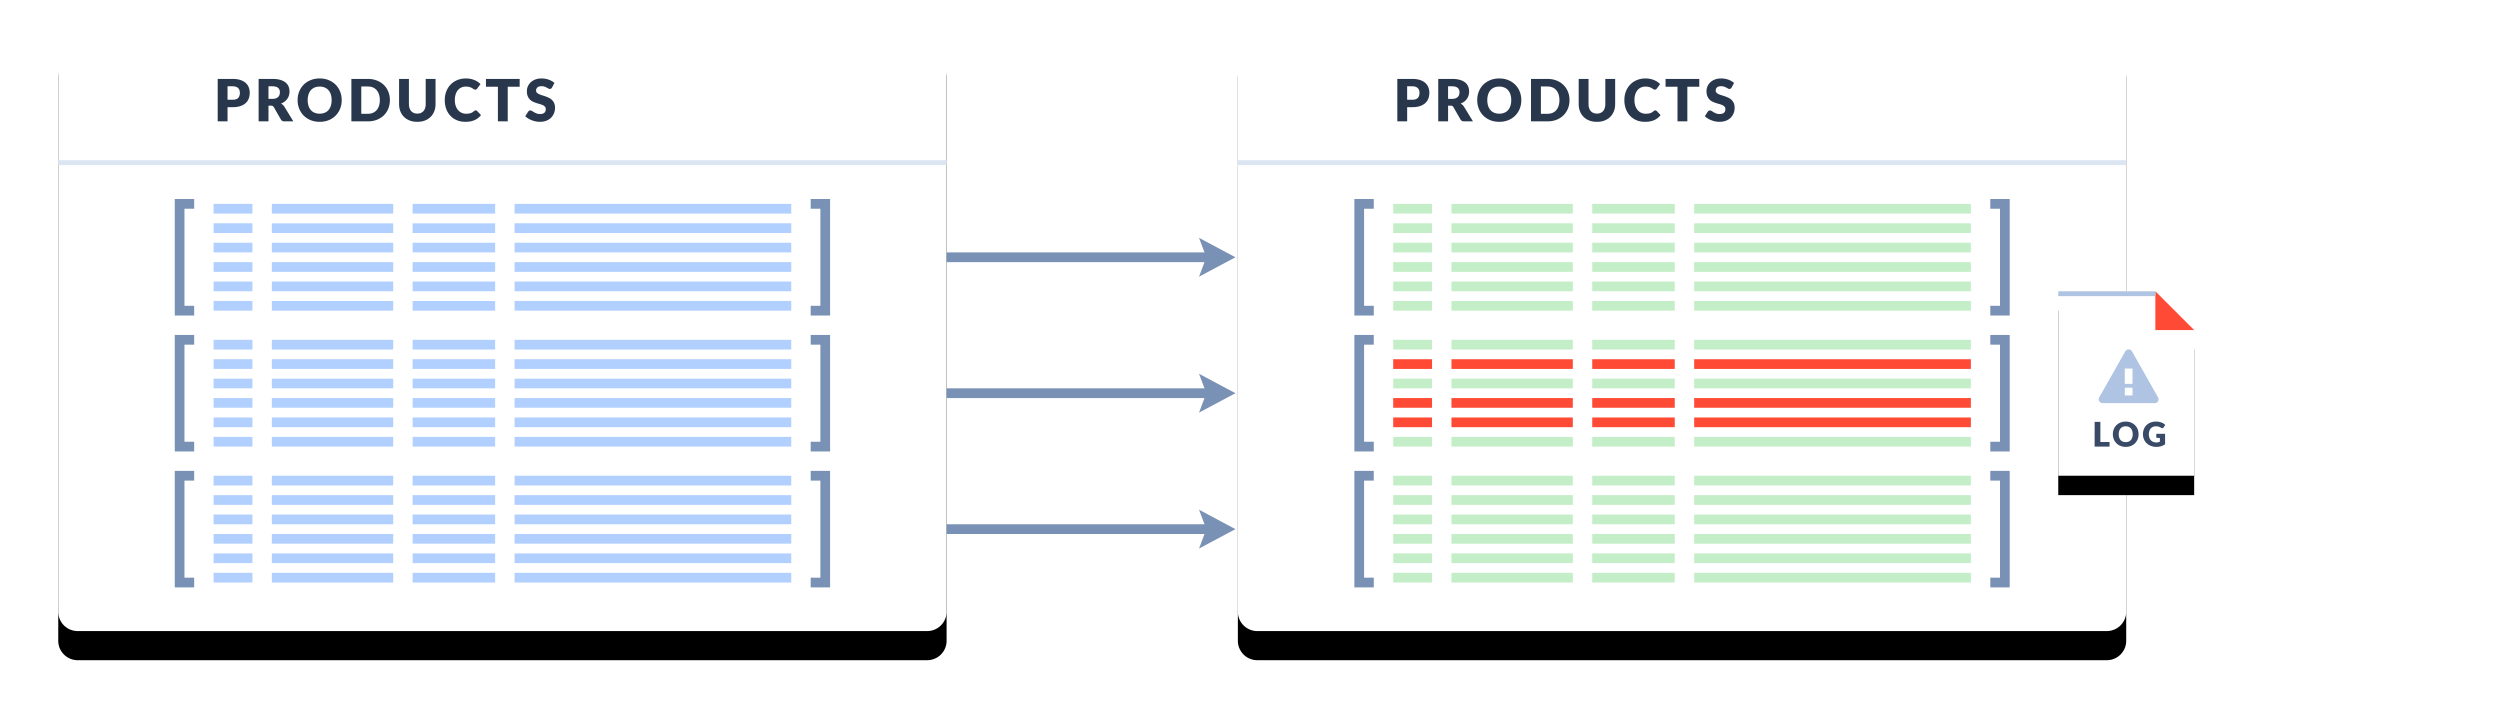
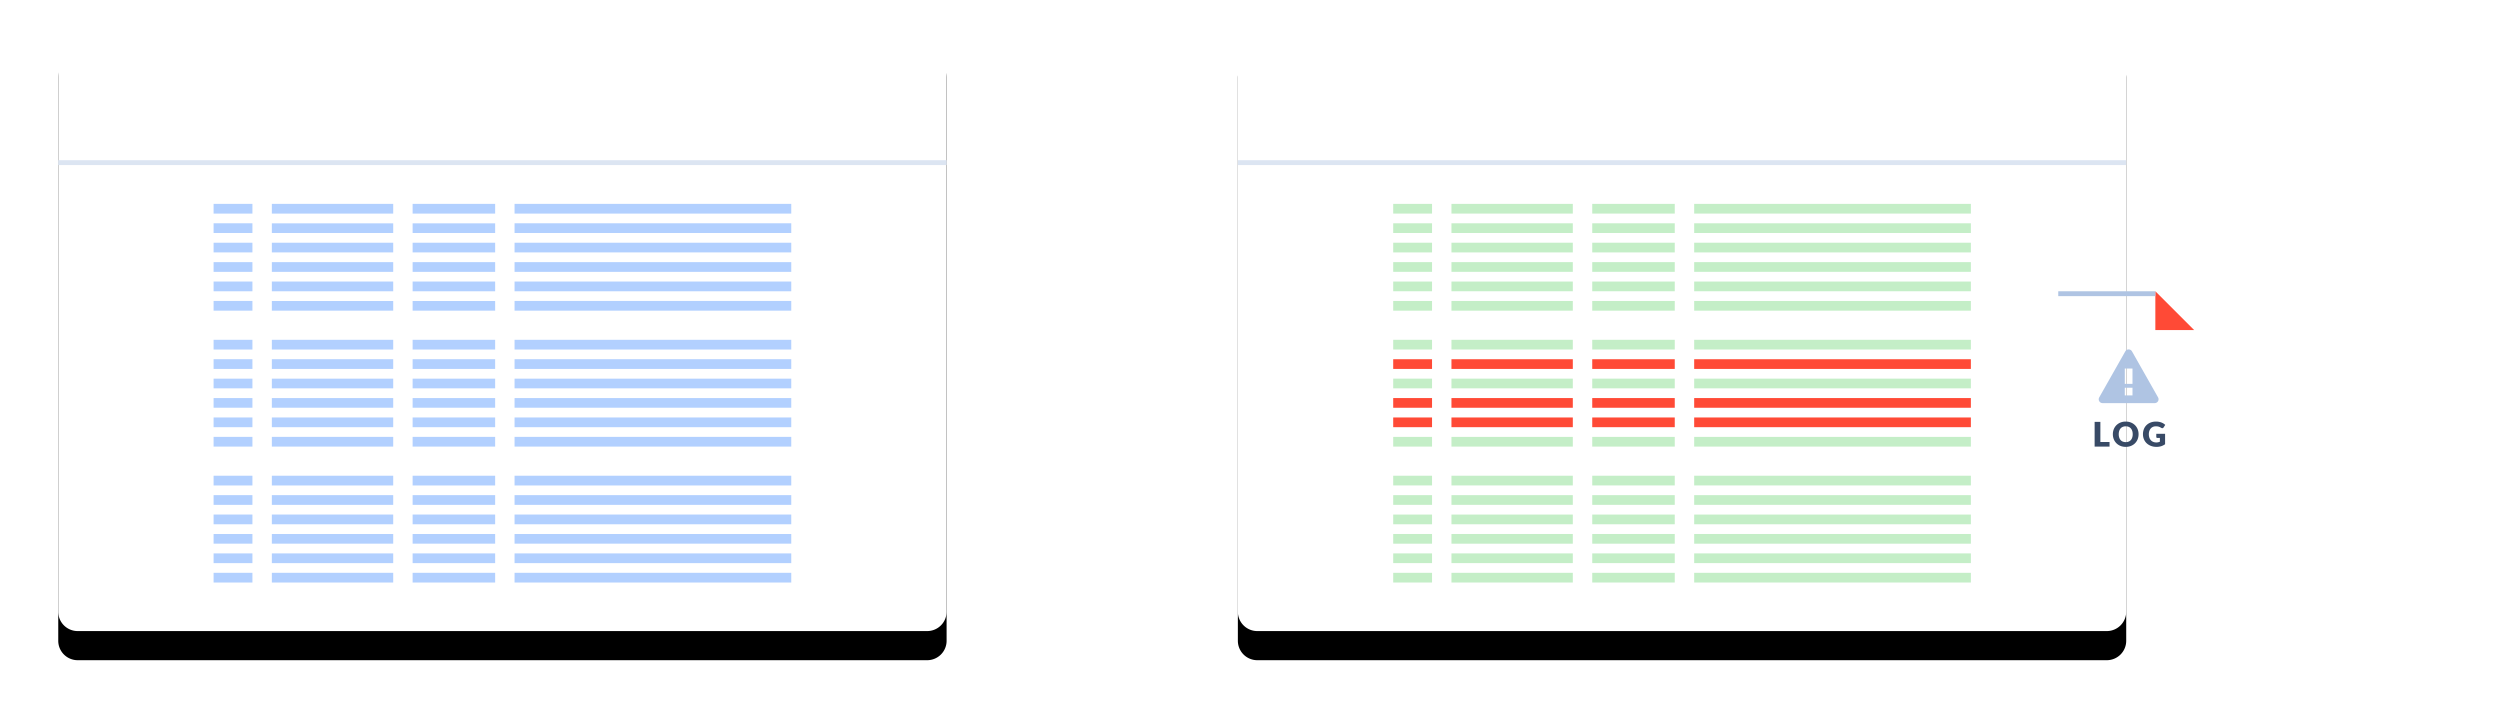
<svg xmlns="http://www.w3.org/2000/svg" xmlns:xlink="http://www.w3.org/1999/xlink" style="max-width:515px" viewBox="0 0 515 150">
  <defs>
    <filter x="-4.9%" y="-12.1%" width="109.9%" height="133.9%" filterUnits="objectBoundingBox" id="Data-Replication-04-a">
      <feOffset dy="6" in="SourceAlpha" result="shadowOffsetOuter1" />
      <feGaussianBlur stdDeviation="6" in="shadowOffsetOuter1" result="shadowBlurOuter1" />
      <feColorMatrix values="0 0 0 0 0.059 0 0 0 0 0.212 0 0 0 0 0.443 0 0 0 0.3 0" in="shadowBlurOuter1" />
    </filter>
    <filter x="-28.6%" y="-26.3%" width="157.1%" height="157.9%" filterUnits="objectBoundingBox" id="Data-Replication-04-c">
      <feOffset dy="4" in="SourceAlpha" result="shadowOffsetOuter1" />
      <feGaussianBlur stdDeviation="2" in="shadowOffsetOuter1" result="shadowBlurOuter1" />
      <feColorMatrix values="0 0 0 0 0.059 0 0 0 0 0.212 0 0 0 0 0.443 0 0 0 0.25 0" in="shadowBlurOuter1" result="shadowMatrixOuter1" />
      <feMorphology radius="2" in="SourceAlpha" result="shadowSpreadOuter2" />
      <feOffset dy="-4" in="shadowSpreadOuter2" result="shadowOffsetOuter2" />
      <feGaussianBlur stdDeviation="1" in="shadowOffsetOuter2" result="shadowBlurOuter2" />
      <feColorMatrix values="0 0 0 0 0.22 0 0 0 0 0.29 0 0 0 0 0.4 0 0 0 0.1 0" in="shadowBlurOuter2" result="shadowMatrixOuter2" />
      <feMorphology radius="2" in="SourceAlpha" result="shadowSpreadOuter3" />
      <feOffset dy="4" in="shadowSpreadOuter3" result="shadowOffsetOuter3" />
      <feGaussianBlur stdDeviation="2" in="shadowOffsetOuter3" result="shadowBlurOuter3" />
      <feColorMatrix values="0 0 0 0 0.22 0 0 0 0 0.29 0 0 0 0 0.4 0 0 0 0.75 0" in="shadowBlurOuter3" result="shadowMatrixOuter3" />
      <feMerge>
        <feMergeNode in="shadowMatrixOuter1" />
        <feMergeNode in="shadowMatrixOuter2" />
        <feMergeNode in="shadowMatrixOuter3" />
      </feMerge>
    </filter>
    <path d="M191 6a4 4 0 014 4v116a4 4 0 01-4 4H16a4 4 0 01-4-4V10a4 4 0 014-4h175zm243 0a4 4 0 014 4v116a4 4 0 01-4 4H259a4 4 0 01-4-4V10a4 4 0 014-4h175z" id="Data-Replication-04-b" />
-     <path id="Data-Replication-04-d" d="M452 68l-8-8h-20v38h28z" />
  </defs>
  <g fill="none" fill-rule="evenodd">
    <use fill="#000" filter="url(#Data-Replication-04-a)" xlink:href="#Data-Replication-04-b" />
    <use fill="#FFF" xlink:href="#Data-Replication-04-b" />
-     <path d="M65.856 16.162c.68 0 1.299.115 1.857.345.558.23 1.035.545 1.431.945.396.4.703.872.921 1.416.218.544.327 1.13.327 1.758 0 .632-.109 1.22-.327 1.764a4.252 4.252 0 01-.921 1.419 4.224 4.224 0 01-1.431.945 4.866 4.866 0 01-1.857.342c-.68 0-1.3-.114-1.86-.342a4.25 4.25 0 01-1.437-.945 4.229 4.229 0 01-.924-1.419 4.698 4.698 0 01-.327-1.764c0-.632.109-1.22.327-1.764a4.196 4.196 0 01.924-1.416c.398-.4.877-.714 1.437-.942a4.89 4.89 0 011.86-.342zm288.682 0c.268 0 .529.021.783.063a4.116 4.116 0 011.362.48c.132.076.255.159.368.248l.163.139-.504.942-.061.088a.645.645 0 01-.128.128.423.423 0 01-.255.072.624.624 0 01-.297-.087l-.36-.195a2.987 2.987 0 00-.459-.195 1.836 1.836 0 00-.588-.087c-.38 0-.663.081-.849.243-.186.162-.279.381-.279.657 0 .176.056.322.168.438.112.116.259.216.441.3.121.056.254.109.399.159l.225.072c.234.07.473.148.717.234.244.086.483.187.717.303.234.116.442.264.624.444s.329.399.441.657c.112.258.168.569.168.933 0 .404-.07.782-.21 1.134-.14.352-.343.659-.609.921a2.827 2.827 0 01-.984.618c-.39.15-.833.225-1.329.225a4.26 4.26 0 01-.831-.084 4.935 4.935 0 01-1.563-.6 3.292 3.292 0 01-.471-.342l-.135-.126.6-.948.053-.064a.628.628 0 01.136-.107.493.493 0 01.255-.069c.12 0 .241.038.363.114l.414.252c.154.092.331.176.531.252.2.076.436.114.708.114.368 0 .654-.081.858-.243.204-.162.306-.419.306-.771a.729.729 0 00-.168-.498 1.298 1.298 0 00-.441-.318 4.063 4.063 0 00-.621-.222 18.53 18.53 0 01-.714-.213 5.224 5.224 0 01-.714-.288 2.106 2.106 0 01-1.062-1.146c-.112-.278-.168-.621-.168-1.029a2.478 2.478 0 01.78-1.794c.256-.244.57-.439.942-.585a3.48 3.48 0 011.278-.219zm-270.3.096v5.172l.007.225c.015.218.051.418.11.6.078.242.191.448.339.618.148.17.329.3.543.39.214.09.457.135.729.135.272 0 .515-.045.729-.135.214-.09.395-.219.543-.387a1.71 1.71 0 00.339-.615 2.54 2.54 0 00.11-.6l.007-.225v-5.178h2.028v5.178l-.007.264a3.928 3.928 0 01-.254 1.212 3.311 3.311 0 01-.747 1.158 3.37 3.37 0 01-1.182.756c-.464.18-.986.27-1.566.27-.584 0-1.108-.09-1.572-.27a3.37 3.37 0 01-1.182-.756 3.276 3.276 0 01-.744-1.158 3.968 3.968 0 01-.25-1.212l-.008-.264v-5.178h2.028zm254.744-.096c.328 0 .637.029.927.087.29.058.561.138.813.24a3.714 3.714 0 011.088.673l.172.164-.684.918-.072.08-.084.073a.406.406 0 01-.252.069.45.45 0 01-.204-.048 2.255 2.255 0 01-.204-.117l-.237-.15a1.819 1.819 0 00-.306-.15 2.529 2.529 0 00-.414-.117 2.825 2.825 0 00-.555-.048c-.336 0-.643.062-.921.186a2.007 2.007 0 00-.72.543c-.202.238-.358.53-.468.876a3.91 3.91 0 00-.165 1.185c0 .448.061.846.183 1.194s.288.641.498.879c.21.238.455.419.735.543.28.124.58.186.9.186.184 0 .352-.009.504-.027.152-.018.294-.048.426-.09.132-.042.256-.098.372-.168.116-.07.234-.159.354-.267a.71.71 0 01.156-.099.409.409 0 01.318-.012c.032.012.063.03.093.053l.045.04.804.846-.156.19a3.33 3.33 0 01-1.167.851c-.53.234-1.157.351-1.881.351-.664 0-1.259-.113-1.785-.339a3.863 3.863 0 01-1.338-.936 4.122 4.122 0 01-.843-1.416 5.229 5.229 0 01-.294-1.779c0-.652.106-1.251.318-1.797.212-.546.51-1.017.894-1.413a4.026 4.026 0 011.38-.924 4.618 4.618 0 011.77-.33zm-11.744.096v5.172l.007.225c.015.218.051.418.11.6.078.242.191.448.339.618.148.17.329.3.543.39.214.09.457.135.729.135.272 0 .515-.045.729-.135.214-.09.395-.219.543-.387a1.71 1.71 0 00.339-.615 2.54 2.54 0 00.11-.6l.007-.225v-5.178h2.028v5.178l-.007.264a3.928 3.928 0 01-.254 1.212 3.311 3.311 0 01-.747 1.158 3.37 3.37 0 01-1.182.756c-.464.18-.986.27-1.566.27-.584 0-1.108-.09-1.572-.27a3.37 3.37 0 01-1.182-.756 3.276 3.276 0 01-.744-1.158 3.968 3.968 0 01-.25-1.212l-.008-.264v-5.178h2.028zm-231.256-.096c.328 0 .637.029.927.087.29.058.561.138.813.24a3.714 3.714 0 011.088.673l.172.164-.684.918-.072.08-.084.073a.406.406 0 01-.252.069.45.45 0 01-.204-.048 2.255 2.255 0 01-.204-.117l-.237-.15a1.819 1.819 0 00-.306-.15 2.529 2.529 0 00-.414-.117 2.825 2.825 0 00-.555-.048c-.336 0-.643.062-.921.186a2.007 2.007 0 00-.72.543c-.202.238-.358.53-.468.876a3.91 3.91 0 00-.165 1.185c0 .448.061.846.183 1.194s.288.641.498.879c.21.238.455.419.735.543.28.124.58.186.9.186.184 0 .352-.009.504-.027.152-.018.294-.048.426-.09.132-.042.256-.098.372-.168.116-.07.234-.159.354-.267a.71.71 0 01.156-.099.409.409 0 01.318-.012c.032.012.063.03.093.053l.045.04.804.846-.156.19a3.33 3.33 0 01-1.167.851c-.53.234-1.157.351-1.881.351-.664 0-1.259-.113-1.785-.339a3.863 3.863 0 01-1.338-.936 4.122 4.122 0 01-.843-1.416 5.229 5.229 0 01-.294-1.779c0-.652.106-1.251.318-1.797.212-.546.51-1.017.894-1.413a4.026 4.026 0 011.38-.924 4.618 4.618 0 011.77-.33zm212.874 0c.68 0 1.299.115 1.857.345.558.23 1.035.545 1.431.945.396.4.703.872.921 1.416.218.544.327 1.13.327 1.758 0 .632-.109 1.22-.327 1.764a4.252 4.252 0 01-.921 1.419 4.224 4.224 0 01-1.431.945 4.866 4.866 0 01-1.857.342c-.68 0-1.3-.114-1.86-.342a4.25 4.25 0 01-1.437-.945 4.229 4.229 0 01-.924-1.419 4.698 4.698 0 01-.327-1.764c0-.632.109-1.22.327-1.764a4.196 4.196 0 01.924-1.416c.398-.4.877-.714 1.437-.942a4.89 4.89 0 011.86-.342zm-197.318 0c.268 0 .529.021.783.063a4.116 4.116 0 011.362.48c.132.076.255.159.368.248l.163.139-.504.942-.061.088a.645.645 0 01-.128.128.423.423 0 01-.255.072.624.624 0 01-.297-.087l-.36-.195a2.987 2.987 0 00-.459-.195 1.836 1.836 0 00-.588-.087c-.38 0-.663.081-.849.243-.186.162-.279.381-.279.657 0 .176.056.322.168.438.112.116.259.216.441.3.121.056.254.109.399.159l.225.072c.234.07.473.148.717.234.244.086.483.187.717.303.234.116.442.264.624.444s.329.399.441.657c.112.258.168.569.168.933 0 .404-.07.782-.21 1.134-.14.352-.343.659-.609.921a2.827 2.827 0 01-.984.618c-.39.15-.833.225-1.329.225a4.26 4.26 0 01-.831-.084 4.935 4.935 0 01-1.563-.6 3.292 3.292 0 01-.471-.342l-.135-.126.6-.948.053-.064a.628.628 0 01.136-.107.493.493 0 01.255-.069c.12 0 .241.038.363.114l.414.252c.154.092.331.176.531.252.2.076.436.114.708.114.368 0 .654-.081.858-.243.204-.162.306-.419.306-.771a.729.729 0 00-.168-.498 1.298 1.298 0 00-.441-.318 4.063 4.063 0 00-.621-.222 18.53 18.53 0 01-.714-.213 5.224 5.224 0 01-.714-.288 2.106 2.106 0 01-1.062-1.146c-.112-.278-.168-.621-.168-1.029a2.478 2.478 0 01.78-1.794c.256-.244.57-.439.942-.585a3.48 3.48 0 011.278-.219zm-63.608.096l.3.006c.49.02.919.091 1.287.213.442.146.806.347 1.092.603.286.256.497.558.633.906s.204.724.204 1.128c0 .436-.07.836-.21 1.2-.14.364-.354.676-.642.936-.288.26-.653.463-1.095.609a4.698 4.698 0 01-1.274.213l-.295.006h-1.056V25h-2.028v-8.742h3.084zm8.192 0l.308.005c.501.018.937.082 1.309.19.446.13.81.311 1.092.543.282.232.487.506.615.822.128.316.192.66.192 1.032 0 .284-.038.552-.114.804a2.48 2.48 0 01-.885 1.272 2.931 2.931 0 01-.753.414 1.835 1.835 0 01.588.484l.096.134L60.43 25h-1.836l-.123-.006a.754.754 0 01-.549-.288l-.06-.09-1.452-2.538-.07-.098a.613.613 0 00-.158-.139.592.592 0 00-.25-.07l-.11-.005h-.516V25h-2.028v-8.742h2.844zm19.66 0l.288.007a4.881 4.881 0 011.569.323c.558.22 1.035.524 1.431.912.396.388.703.849.921 1.383.218.534.327 1.115.327 1.743 0 .632-.109 1.215-.327 1.749a4.092 4.092 0 01-.921 1.386c-.396.39-.873.694-1.431.912a4.92 4.92 0 01-1.57.32l-.287.007h-3.396v-8.742h3.396zm31.272 0v1.608h-2.46V25h-2.028v-7.134h-2.46v-1.608h6.948zm183.876 0l.3.006c.49.02.919.091 1.287.213.442.146.806.347 1.092.603.286.256.497.558.633.906s.204.724.204 1.128c0 .436-.07.836-.21 1.2-.14.364-.354.676-.642.936-.288.26-.653.463-1.095.609a4.698 4.698 0 01-1.274.213l-.295.006h-1.056V25h-2.028v-8.742h3.084zm8.192 0l.308.005c.501.018.937.082 1.309.19.446.13.81.311 1.092.543.282.232.487.506.615.822.128.316.192.66.192 1.032 0 .284-.038.552-.114.804a2.48 2.48 0 01-.885 1.272 2.931 2.931 0 01-.753.414 1.835 1.835 0 01.588.484l.096.134L303.43 25h-1.836l-.123-.006a.754.754 0 01-.549-.288l-.06-.09-1.452-2.538-.07-.098a.613.613 0 00-.158-.139.592.592 0 00-.25-.07l-.11-.005h-.516V25h-2.028v-8.742h2.844zm19.66 0l.288.007a4.881 4.881 0 011.569.323c.558.22 1.035.524 1.431.912.396.388.703.849.921 1.383.218.534.327 1.115.327 1.743 0 .632-.109 1.215-.327 1.749a4.092 4.092 0 01-.921 1.386c-.396.39-.873.694-1.431.912a4.92 4.92 0 01-1.57.32l-.287.007h-3.396v-8.742h3.396zm31.272 0v1.608h-2.46V25h-2.028v-7.134h-2.46v-1.608h6.948zm-274.272 1.56h-1.356v5.622h1.356c.388 0 .734-.065 1.038-.195.304-.13.561-.316.771-.558a2.5 2.5 0 00.483-.885 3.83 3.83 0 00.168-1.176c0-.432-.056-.822-.168-1.17a2.5 2.5 0 00-.483-.885 2.097 2.097 0 00-.771-.558 2.49 2.49 0 00-.81-.187l-.228-.008zm243 0h-1.356v5.622h1.356c.388 0 .734-.065 1.038-.195.304-.13.561-.316.771-.558a2.5 2.5 0 00.483-.885 3.83 3.83 0 00.168-1.176c0-.432-.056-.822-.168-1.17a2.5 2.5 0 00-.483-.885 2.097 2.097 0 00-.771-.558 2.49 2.49 0 00-.81-.187l-.228-.008zm-252.926.018c-.392 0-.741.064-1.047.192a2.078 2.078 0 00-.774.552c-.21.24-.371.533-.483.879a3.78 3.78 0 00-.168 1.167c0 .436.056.827.168 1.173.112.346.273.639.483.879.21.24.468.423.774.549a2.73 2.73 0 001.047.189 2.69 2.69 0 001.038-.189c.304-.126.561-.309.771-.549.21-.24.371-.533.483-.879.112-.346.168-.737.168-1.173a3.78 3.78 0 00-.168-1.167 2.472 2.472 0 00-.483-.879 2.083 2.083 0 00-.771-.552 2.654 2.654 0 00-1.038-.192zm243 0c-.392 0-.741.064-1.047.192a2.078 2.078 0 00-.774.552c-.21.24-.371.533-.483.879a3.78 3.78 0 00-.168 1.167c0 .436.056.827.168 1.173.112.346.273.639.483.879.21.24.468.423.774.549a2.73 2.73 0 001.047.189 2.69 2.69 0 001.038-.189c.304-.126.561-.309.771-.549.21-.24.371-.533.483-.879.112-.346.168-.737.168-1.173a3.78 3.78 0 00-.168-1.167 2.472 2.472 0 00-.483-.879 2.083 2.083 0 00-.771-.552 2.654 2.654 0 00-1.038-.192zm-260.926-.06h-1.056v2.772h1.056c.528 0 .908-.126 1.14-.378.232-.252.348-.604.348-1.056 0-.2-.03-.382-.09-.546a1.111 1.111 0 00-.273-.423 1.227 1.227 0 00-.462-.273 1.848 1.848 0 00-.478-.09l-.185-.006zm243 0h-1.056v2.772h1.056c.528 0 .908-.126 1.14-.378.232-.252.348-.604.348-1.056 0-.2-.03-.382-.09-.546a1.111 1.111 0 00-.273-.423 1.227 1.227 0 00-.462-.273 1.848 1.848 0 00-.478-.09l-.185-.006zm-234.808 0h-.816v2.592h.816c.276 0 .511-.035.705-.105.194-.07.353-.167.477-.291.124-.124.214-.269.27-.435a1.67 1.67 0 00.084-.537c0-.384-.125-.684-.375-.9-.219-.189-.542-.295-.97-.319l-.191-.005zm243 0h-.816v2.592h.816c.276 0 .511-.035.705-.105.194-.07.353-.167.477-.291.124-.124.214-.269.27-.435a1.67 1.67 0 00.084-.537c0-.384-.125-.684-.375-.9-.219-.189-.542-.295-.97-.319l-.191-.005z" fill="#29374D" fill-rule="nonzero" />
    <path d="M52 118v2h-8v-2h8zm29 0v2H56v-2h25zm82 0v2h-57v-2h57zm-61 0v2H85v-2h17zm-50-4v2h-8v-2h8zm29 0v2H56v-2h25zm82 0v2h-57v-2h57zm-61 0v2H85v-2h17zm-50-4v2h-8v-2h8zm29 0v2H56v-2h25zm82 0v2h-57v-2h57zm-61 0v2H85v-2h17zm-50-4v2h-8v-2h8zm29 0v2H56v-2h25zm82 0v2h-57v-2h57zm-61 0v2H85v-2h17zm-50-4v2h-8v-2h8zm29 0v2H56v-2h25zm82 0v2h-57v-2h57zm-61 0v2H85v-2h17zm-50-4v2h-8v-2h8zm29 0v2H56v-2h25zm82 0v2h-57v-2h57zm-61 0v2H85v-2h17zm-50-8v2h-8v-2h8zm29 0v2H56v-2h25zm82 0v2h-57v-2h57zm-61 0v2H85v-2h17zm-50-4v2h-8v-2h8zm29 0v2H56v-2h25zm82 0v2h-57v-2h57zm-61 0v2H85v-2h17zm-50-4v2h-8v-2h8zm29 0v2H56v-2h25zm82 0v2h-57v-2h57zm-61 0v2H85v-2h17zm-50-4v2h-8v-2h8zm29 0v2H56v-2h25zm82 0v2h-57v-2h57zm-61 0v2H85v-2h17zm-50-4v2h-8v-2h8zm29 0v2H56v-2h25zm82 0v2h-57v-2h57zm-61 0v2H85v-2h17zm-50-4v2h-8v-2h8zm29 0v2H56v-2h25zm82 0v2h-57v-2h57zm-61 0v2H85v-2h17zm-50-8v2h-8v-2h8zm29 0v2H56v-2h25zm82 0v2h-57v-2h57zm-61 0v2H85v-2h17zm-50-4v2h-8v-2h8zm29 0v2H56v-2h25zm82 0v2h-57v-2h57zm-61 0v2H85v-2h17zm-50-4v2h-8v-2h8zm29 0v2H56v-2h25zm82 0v2h-57v-2h57zm-61 0v2H85v-2h17zm-50-4v2h-8v-2h8zm29 0v2H56v-2h25zm82 0v2h-57v-2h57zm-61 0v2H85v-2h17zm-50-4v2h-8v-2h8zm29 0v2H56v-2h25zm82 0v2h-57v-2h57zm-61 0v2H85v-2h17zm-50-4v2h-8v-2h8zm29 0v2H56v-2h25zm82 0v2h-57v-2h57zm-61 0v2H85v-2h17z" fill="#B2D0FF" />
    <path d="M195 33v1H12v-1h183zm243 0v1H255v-1h183z" fill="#DCE5F2" />
    <path d="M295 118v2h-8v-2h8zm29 0v2h-25v-2h25zm82 0v2h-57v-2h57zm-61 0v2h-17v-2h17zm-50-4v2h-8v-2h8zm29 0v2h-25v-2h25zm82 0v2h-57v-2h57zm-61 0v2h-17v-2h17zm-50-4v2h-8v-2h8zm29 0v2h-25v-2h25zm82 0v2h-57v-2h57zm-61 0v2h-17v-2h17zm-50-4v2h-8v-2h8zm29 0v2h-25v-2h25zm82 0v2h-57v-2h57zm-61 0v2h-17v-2h17zm-50-4v2h-8v-2h8zm29 0v2h-25v-2h25zm82 0v2h-57v-2h57zm-61 0v2h-17v-2h17zm-50-4v2h-8v-2h8zm29 0v2h-25v-2h25zm82 0v2h-57v-2h57zm-61 0v2h-17v-2h17zm-50-8v2h-8v-2h8zm29 0v2h-25v-2h25zm82 0v2h-57v-2h57zm-61 0v2h-17v-2h17zm-50-12v2h-8v-2h8zm29 0v2h-25v-2h25zm82 0v2h-57v-2h57zm-61 0v2h-17v-2h17zm-50-8v2h-8v-2h8zm29 0v2h-25v-2h25zm82 0v2h-57v-2h57zm-61 0v2h-17v-2h17zm-50-8v2h-8v-2h8zm29 0v2h-25v-2h25zm82 0v2h-57v-2h57zm-61 0v2h-17v-2h17zm-50-4v2h-8v-2h8zm29 0v2h-25v-2h25zm82 0v2h-57v-2h57zm-61 0v2h-17v-2h17zm-50-4v2h-8v-2h8zm29 0v2h-25v-2h25zm82 0v2h-57v-2h57zm-61 0v2h-17v-2h17zm-50-4v2h-8v-2h8zm29 0v2h-25v-2h25zm82 0v2h-57v-2h57zm-61 0v2h-17v-2h17zm-50-4v2h-8v-2h8zm29 0v2h-25v-2h25zm82 0v2h-57v-2h57zm-61 0v2h-17v-2h17zm-50-4v2h-8v-2h8zm29 0v2h-25v-2h25zm82 0v2h-57v-2h57zm-61 0v2h-17v-2h17z" fill="#C4EEC7" />
    <path d="M295 86v2h-8v-2h8zm29 0v2h-25v-2h25zm82 0v2h-57v-2h57zm-61 0v2h-17v-2h17zm-50-4v2h-8v-2h8zm29 0v2h-25v-2h25zm82 0v2h-57v-2h57zm-61 0v2h-17v-2h17zm-50-8v2h-8v-2h8zm29 0v2h-25v-2h25zm82 0v2h-57v-2h57zm-61 0v2h-17v-2h17z" fill="#FF4A36" />
    <use fill="#000" filter="url(#Data-Replication-04-c)" xlink:href="#Data-Replication-04-d" />
    <use fill="#FFF" xlink:href="#Data-Replication-04-d" />
    <path fill="#FF4A36" d="M452 68h-8v-8z" />
    <path d="M438.89 72.084c.125.07.228.173.299.298l5.37 9.478a.792.792 0 01-.688 1.182h-10.742a.792.792 0 01-.688-1.182l5.37-9.478a.792.792 0 011.08-.298zm.402 7.791h-1.584v1.583h1.584v-1.583zm0-3.958h-1.584v3.166h1.584v-3.166zM424 60h20v1h-20z" fill="#AFC4E3" />
    <path d="M434.567 92v-.945h-1.89V86.9h-1.184V92h3.074zm3.334.056c.397 0 .758-.066 1.084-.2.325-.132.603-.316.834-.55.231-.235.41-.511.538-.828.127-.318.19-.66.19-1.03 0-.366-.063-.708-.19-1.025a2.46 2.46 0 00-.538-.826 2.498 2.498 0 00-.834-.551 2.817 2.817 0 00-1.084-.202c-.396 0-.758.067-1.084.2a2.492 2.492 0 00-.839.55 2.448 2.448 0 00-.539.826 2.74 2.74 0 00-.19 1.028c0 .37.063.712.19 1.03a2.45 2.45 0 001.378 1.378c.326.134.688.2 1.084.2zm0-.98c-.228 0-.432-.037-.61-.11a1.195 1.195 0 01-.452-.32 1.442 1.442 0 01-.281-.513 2.217 2.217 0 01-.099-.684c0-.252.033-.48.099-.681.065-.202.159-.373.281-.513.123-.14.273-.247.452-.322a1.57 1.57 0 01.61-.112c.227 0 .429.037.606.112.177.075.327.182.45.322.122.14.216.31.281.513.066.202.099.428.099.68a2.2 2.2 0 01-.099.685 1.443 1.443 0 01-.281.513 1.21 1.21 0 01-.45.32 1.57 1.57 0 01-.606.11zm6.346.98c.321 0 .63-.043.925-.13a2.68 2.68 0 00.835-.416v-2.153h-1.813v.651a.2.2 0 00.063.151c.042.04.1.06.175.06h.504v.773c-.11.047-.222.084-.338.112a1.644 1.644 0 01-.387.042c-.23 0-.441-.038-.631-.114a1.354 1.354 0 01-.49-.33 1.491 1.491 0 01-.317-.532 2.146 2.146 0 01-.112-.722c0-.244.034-.467.101-.666.068-.2.164-.37.29-.513.124-.142.275-.253.452-.33.178-.079.377-.118.599-.118.119 0 .226.006.322.017a1.663 1.663 0 01.527.156c.083.041.17.09.264.145a.37.37 0 00.275.064.33.33 0 00.208-.151l.343-.522a2.328 2.328 0 00-.782-.49 2.945 2.945 0 00-.517-.143 3.247 3.247 0 00-.598-.053c-.41 0-.782.065-1.115.193a2.453 2.453 0 00-.85.539 2.361 2.361 0 00-.541.824 2.825 2.825 0 00-.189 1.048c0 .374.067.72.2 1.038.133.319.322.594.567.826.245.232.54.414.883.546.344.132.726.198 1.147.198z" fill="#384A66" fill-rule="nonzero" />
-     <path d="M40 97v2h-2v20h2v2h-4V97h4zm131 0v24h-4v-2h2V99h-2v-2h4zm112 0v2h-2v20h2v2h-4V97h4zm131 0v24h-4v-2h2V99h-2v-2h4zm-167 8l7.5 4-7.5 4 1.125-3.001L195 110v-2l53.125-.001L247 105zM40 69v2h-2v20h2v2h-4V69h4zm131 0v24h-4v-2h2V71h-2v-2h4zm112 0v2h-2v20h2v2h-4V69h4zm131 0v24h-4v-2h2V71h-2v-2h4zm-167 8l7.5 4-7.5 4 1.125-3.001L195 82v-2l53.125-.001L247 77zm-76-36v24h-4v-2h2V43h-2v-2h4zM40 41v2h-2v20h2v2h-4V41h4zm374 0v24h-4v-2h2V43h-2v-2h4zm-131 0v2h-2v20h2v2h-4V41h4zm-36 8l7.5 4-7.5 4 1.125-3.001L195 54v-2l53.125-.001L247 49z" fill="#7A91B6" fill-rule="nonzero" />
  </g>
</svg>